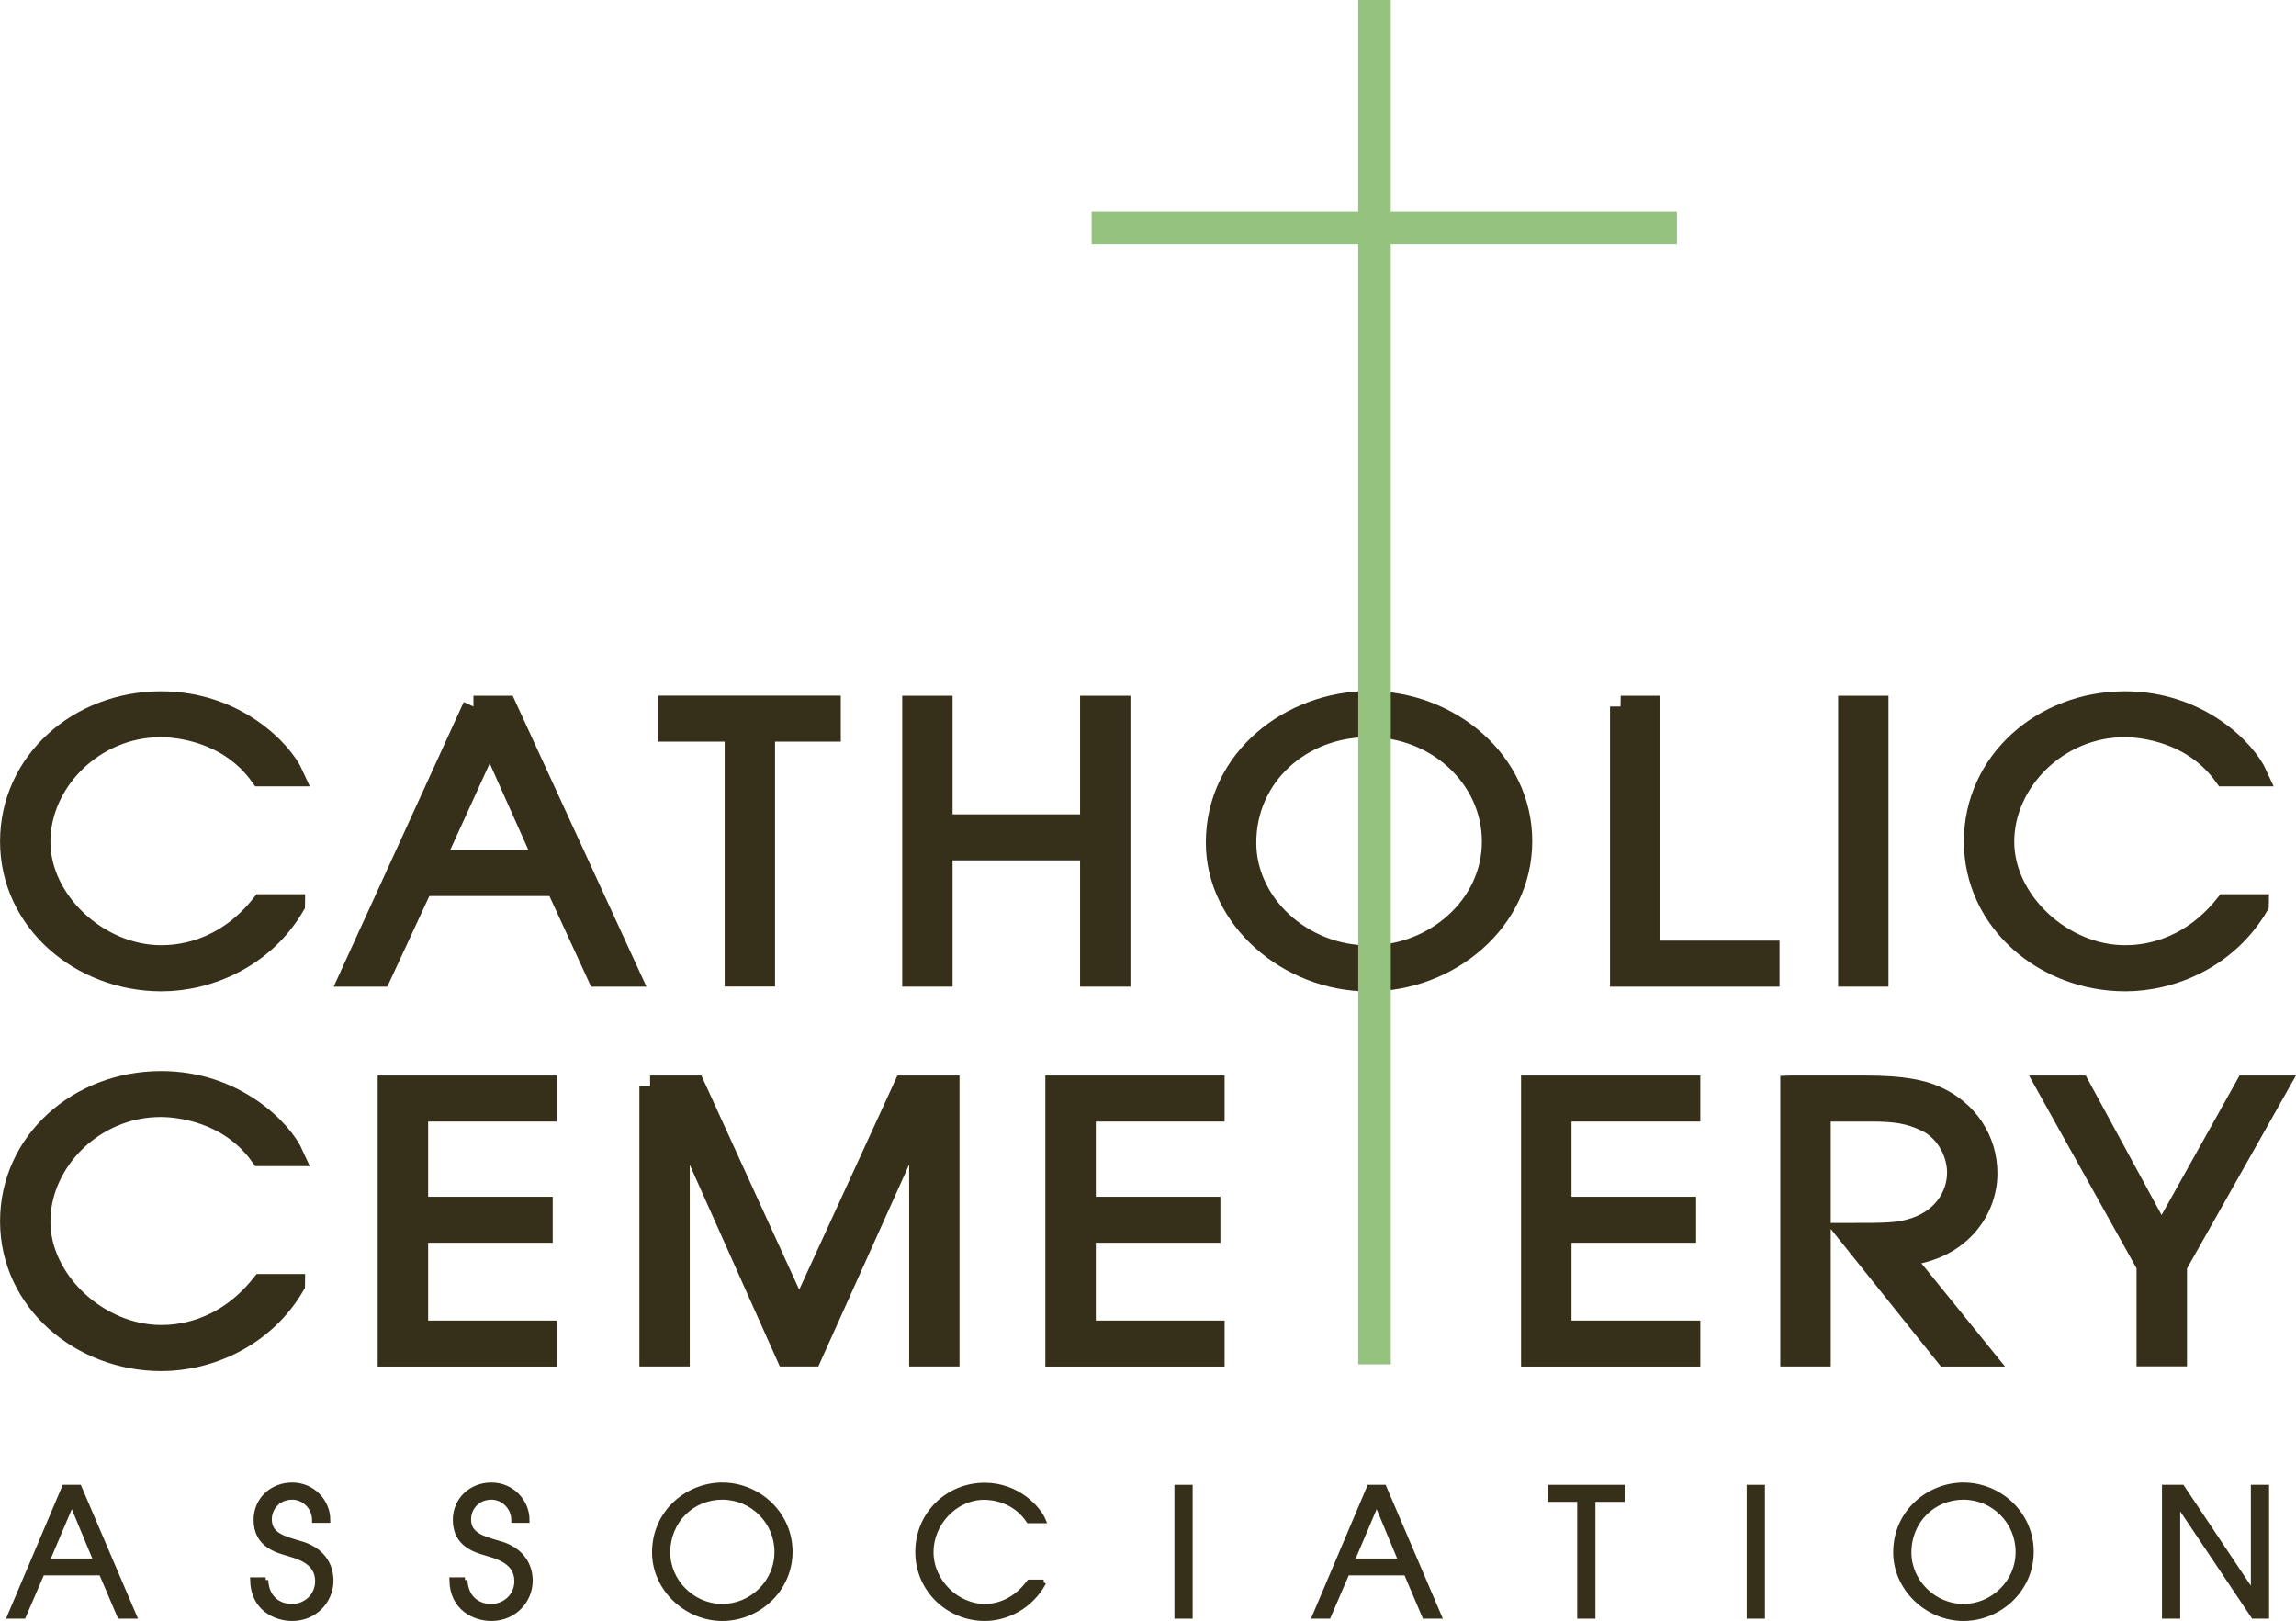
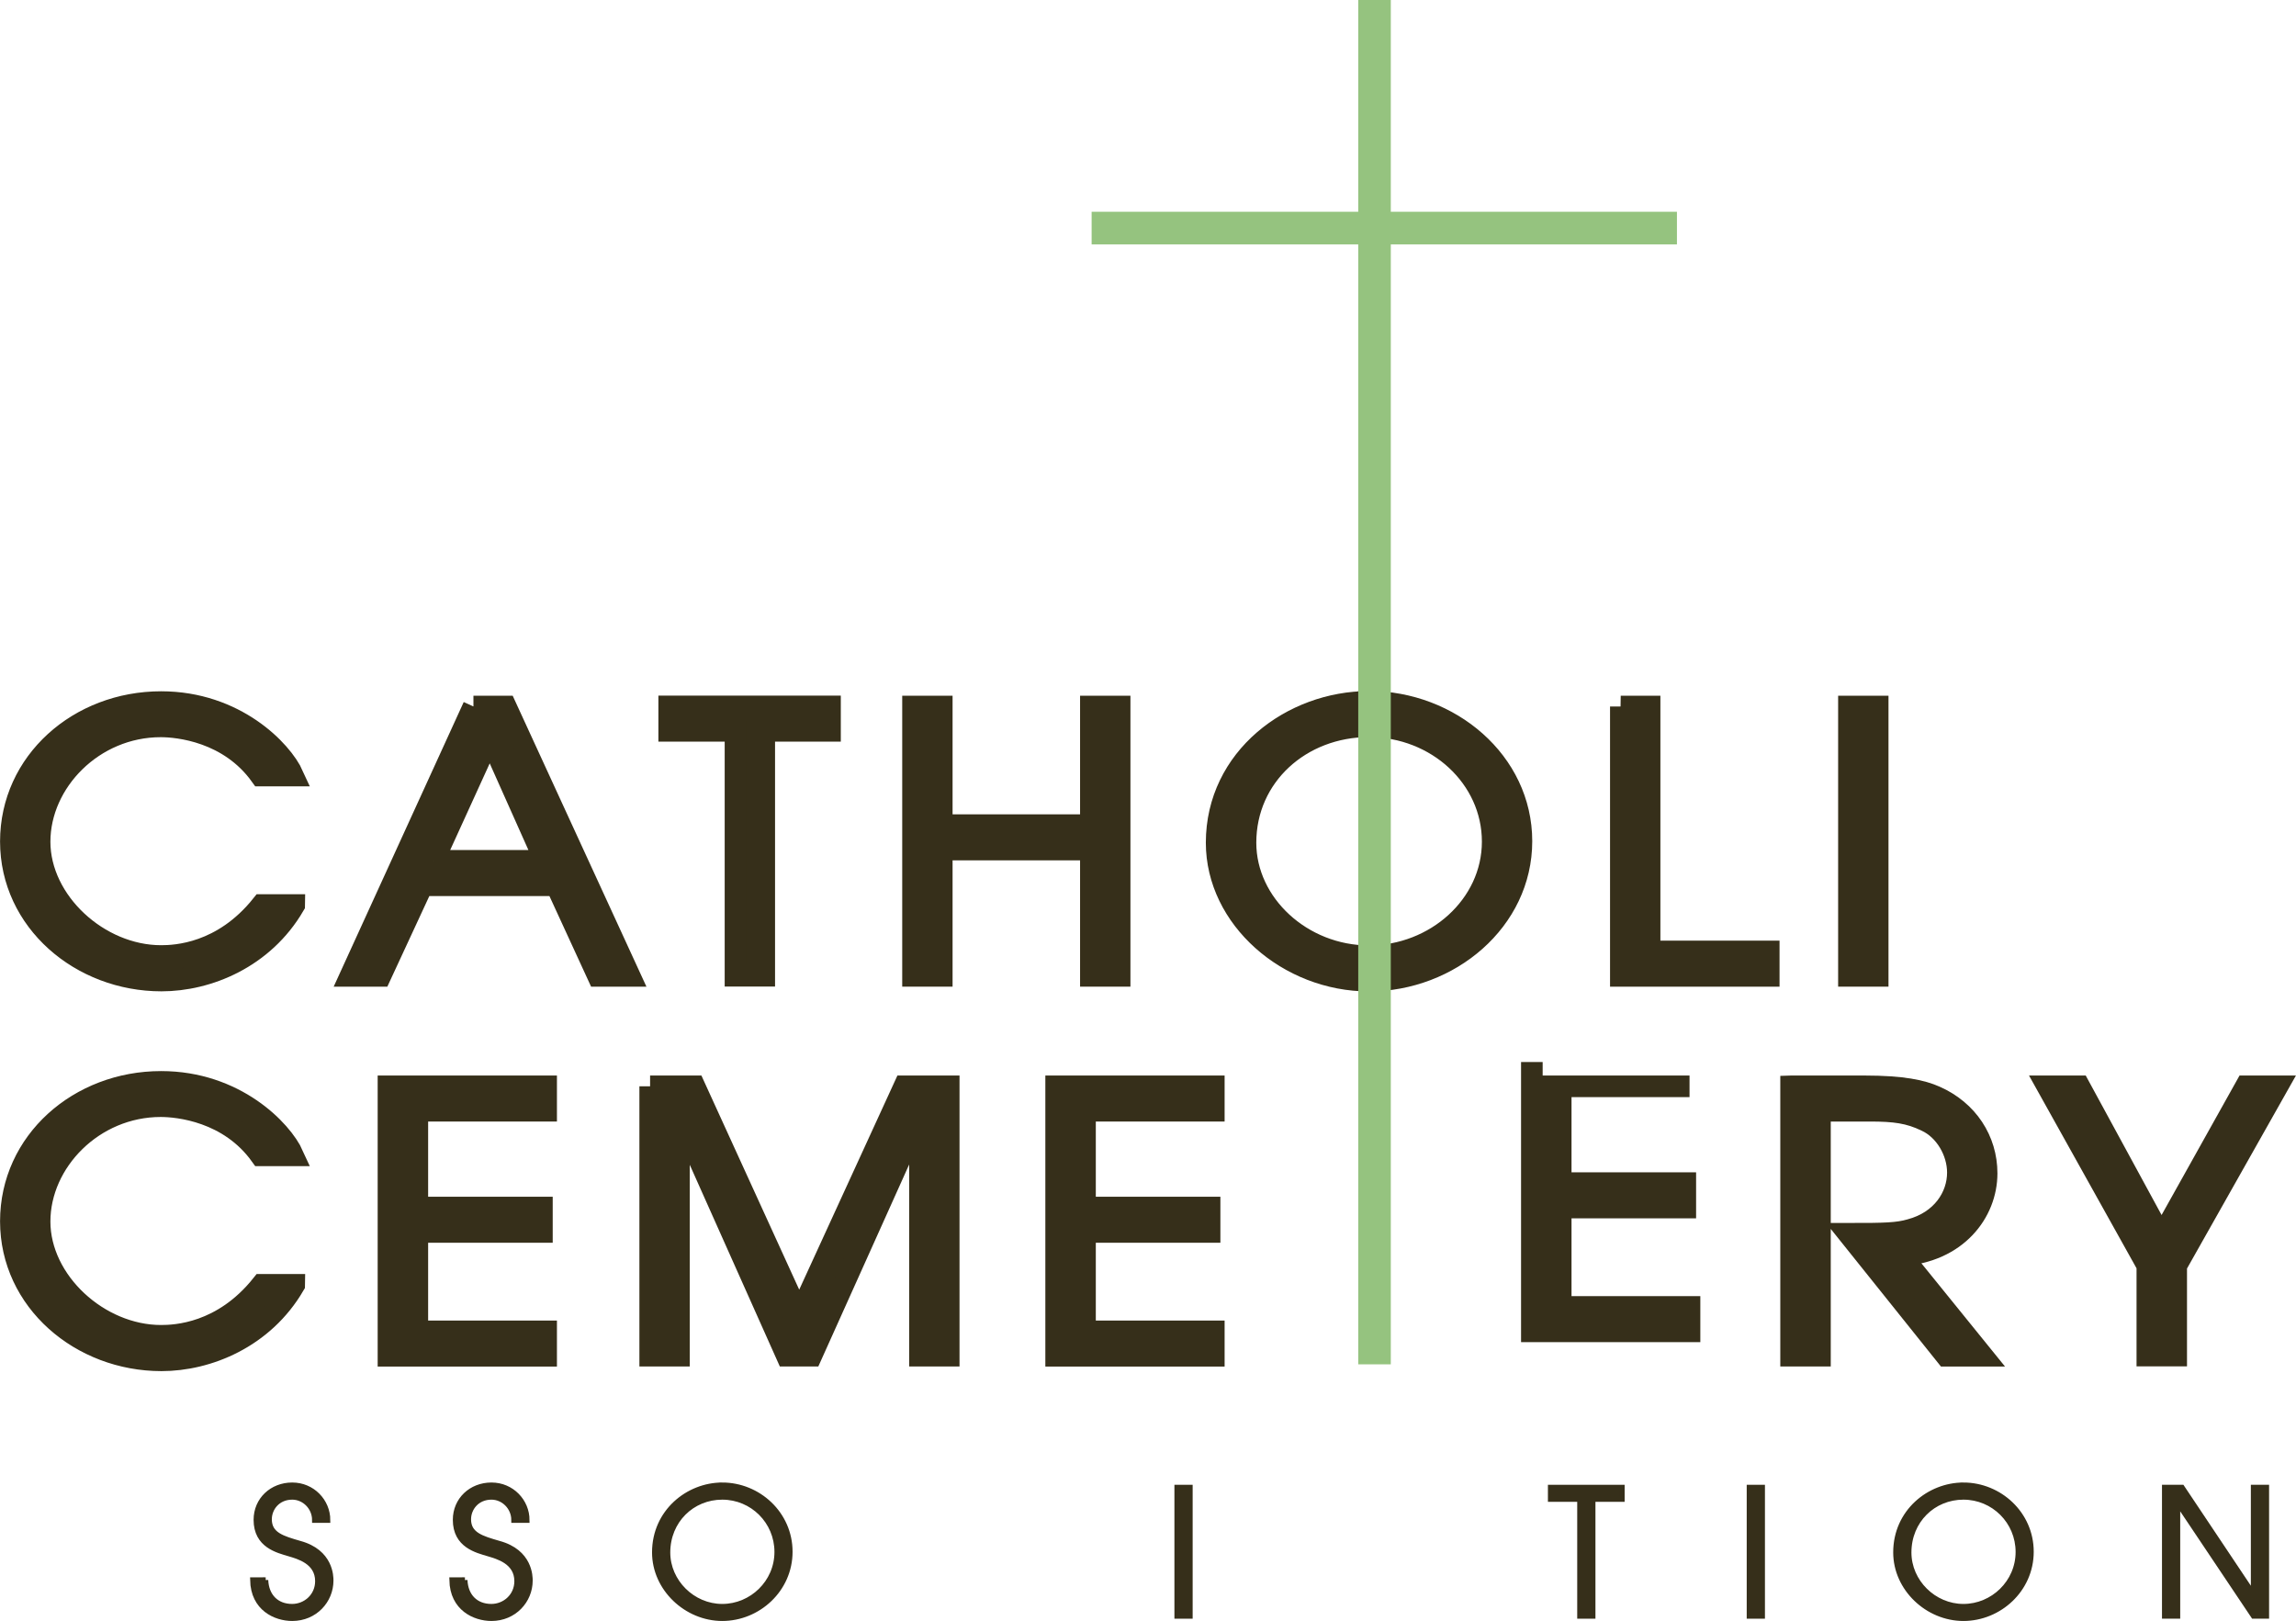
<svg xmlns="http://www.w3.org/2000/svg" id="Layer_1" data-name="Layer 1" viewBox="0 0 211.59 149.38">
  <defs>
    <style>
      .cls-1 {
        stroke-width: 3px;
      }

      .cls-1, .cls-2 {
        fill: none;
        stroke: #95c37f;
      }

      .cls-3 {
        stroke-width: .5px;
      }

      .cls-3, .cls-4 {
        fill: #362f1a;
        stroke: #362f1a;
      }

      .cls-2 {
        stroke-width: 3.01px;
      }

      .cls-4 {
        stroke-width: 1.99px;
      }
    </style>
  </defs>
  <g>
    <path class="cls-4" d="M27.11,83.42c-2.83,4.86-7.96,6.94-12.23,6.94-7.43,0-13.88-5.47-13.88-12.81s6.28-12.85,13.85-12.85c6.82,0,11.12,4.46,12.16,6.77h-2.98c-2.91-4.06-7.6-4.53-9.22-4.53-6.21,0-11.16,5.1-11.16,10.63s5.45,10.53,11.19,10.53c1.33,0,5.67-.17,9.29-4.7h2.98Z" />
    <path class="cls-4" d="M43.63,65.11h2.98l11.41,24.82h-2.91l-3.84-8.35h-12.34l-3.87,8.35h-2.76l11.34-24.82ZM39.93,79.33h10.3l-5.09-11.4-5.2,11.4Z" />
    <path class="cls-4" d="M67.77,67.35h-6.1v-2.25h14.82v2.25h-6.06v22.57h-2.65v-22.57Z" />
    <path class="cls-4" d="M84.14,65.11h2.65v10.93h13.74v-10.93h2.65v24.82h-2.65v-11.64h-13.74v11.64h-2.65v-24.82Z" />
    <path class="cls-4" d="M126.15,64.67c7.46,0,14.06,5.53,14.06,12.85s-6.64,12.85-14.06,12.85-14.03-5.74-14.03-12.71c0-7.81,6.96-12.98,14.03-12.98ZM126.15,88.12c6.13,0,11.41-4.66,11.41-10.56s-5.13-10.63-11.41-10.63-11.37,4.56-11.37,10.73c0,5.67,5.2,10.46,11.37,10.46Z" />
    <path class="cls-4" d="M149.36,65.11h2.66v22.57h10.98v2.25h-13.63v-24.82Z" />
    <path class="cls-4" d="M170.39,65.11h2.65v24.82h-2.65v-24.82Z" />
-     <path class="cls-4" d="M208.09,83.42c-2.83,4.86-7.96,6.94-12.23,6.94-7.43,0-13.88-5.47-13.88-12.81s6.28-12.85,13.85-12.85c6.82,0,11.12,4.46,12.16,6.77h-2.98c-2.91-4.06-7.61-4.53-9.22-4.53-6.21,0-11.16,5.1-11.16,10.63s5.45,10.53,11.19,10.53c1.33,0,5.67-.17,9.29-4.7h2.98Z" />
    <path class="cls-4" d="M27.11,118.42c-2.83,4.86-7.96,6.94-12.23,6.94-7.43,0-13.88-5.47-13.88-12.81s6.28-12.85,13.85-12.85c6.82,0,11.12,4.46,12.16,6.77h-2.98c-2.91-4.06-7.6-4.53-9.22-4.53-6.21,0-11.16,5.1-11.16,10.63s5.45,10.53,11.19,10.53c1.33,0,5.67-.17,9.29-4.7h2.98Z" />
    <path class="cls-4" d="M35.8,100.11h14.53v2.25h-11.87v8.92h11.48v2.25h-11.48v9.16h11.87v2.25h-14.53v-24.82Z" />
    <path class="cls-4" d="M59.91,100.11h4.09l9.65,21.13,9.69-21.13h4.09v24.82h-2.65v-22.1h-.07l-9.94,22.1h-2.26l-9.87-22.1h-.07v22.1h-2.65v-24.82Z" />
    <path class="cls-4" d="M97.33,100.11h14.53v2.25h-11.87v8.92h11.48v2.25h-11.48v9.16h11.87v2.25h-14.53v-24.82Z" />
-     <path class="cls-4" d="M141.17,100.11h14.53v2.25h-11.87v8.92h11.48v2.25h-11.48v9.16h11.87v2.25h-14.53v-24.82Z" />
+     <path class="cls-4" d="M141.17,100.11h14.53h-11.87v8.92h11.48v2.25h-11.48v9.16h11.87v2.25h-14.53v-24.82Z" />
    <path class="cls-4" d="M165.07,100.11h6.74c3.55,0,5.31.4,6.53.94,2.98,1.31,4.74,4.02,4.74,7.08,0,3.59-2.76,7.24-7.89,7.55l7.5,9.26h-3.34l-9-11.24c3.37,0,4.52-.03,5.7-.37,2.91-.77,4.38-3.05,4.38-5.27,0-1.95-1.18-3.96-2.91-4.76-1.58-.77-2.94-.94-5.17-.94h-4.63v22.57h-2.66v-24.82Z" />
    <path class="cls-4" d="M197.9,116.64l-9.22-16.53h2.94l7.57,13.92,7.78-13.92h2.91l-9.33,16.53v8.28h-2.66v-8.28Z" />
-     <path class="cls-3" d="M5.96,137.08h1.32l5.06,11.84h-1.29l-1.7-3.99H3.87l-1.72,3.99H.93l5.02-11.84ZM4.32,143.87h4.56l-2.26-5.44-2.31,5.44Z" />
    <path class="cls-3" d="M24.47,145.61c.06,1.49,1,2.45,2.45,2.45,1.24,0,2.37-.96,2.37-2.35,0-1.82-1.83-2.29-2.62-2.53-1.07-.32-3.05-.77-3.05-3.12,0-1.84,1.45-3.19,3.31-3.19s3.26,1.49,3.26,3.22h-1.18c0-1.2-.97-2.14-2.08-2.14-1.35,0-2.13,1.04-2.13,2.06,0,1.44,1.26,1.78,2.8,2.23,2.89.78,2.88,3.07,2.88,3.42,0,1.83-1.46,3.47-3.55,3.47-1.53,0-3.58-.91-3.63-3.52h1.18Z" />
    <path class="cls-3" d="M42.83,145.61c.06,1.49,1,2.45,2.45,2.45,1.24,0,2.37-.96,2.37-2.35,0-1.82-1.83-2.29-2.62-2.53-1.07-.32-3.05-.77-3.05-3.12,0-1.84,1.45-3.19,3.31-3.19s3.26,1.49,3.26,3.22h-1.18c0-1.2-.97-2.14-2.08-2.14-1.35,0-2.13,1.04-2.13,2.06,0,1.44,1.26,1.78,2.8,2.23,2.89.78,2.88,3.07,2.88,3.42,0,1.83-1.46,3.47-3.55,3.47-1.53,0-3.58-.91-3.63-3.52h1.18Z" />
    <path class="cls-3" d="M66.56,136.87c3.31,0,6.23,2.64,6.23,6.13s-2.94,6.13-6.23,6.13-6.22-2.74-6.22-6.07c0-3.73,3.08-6.19,6.22-6.19ZM66.56,148.06c2.72,0,5.06-2.22,5.06-5.04s-2.27-5.07-5.06-5.07-5.04,2.18-5.04,5.12c0,2.71,2.31,4.99,5.04,4.99Z" />
-     <path class="cls-3" d="M96.17,145.82c-1.26,2.32-3.53,3.31-5.42,3.31-3.29,0-6.15-2.61-6.15-6.11s2.78-6.13,6.14-6.13c3.02,0,4.93,2.13,5.39,3.23h-1.32c-1.29-1.94-3.37-2.16-4.09-2.16-2.75,0-4.94,2.43-4.94,5.07,0,2.77,2.42,5.03,4.96,5.03.59,0,2.51-.08,4.12-2.24h1.32Z" />
    <path class="cls-3" d="M108.48,137.08h1.18v11.84h-1.18v-11.84Z" />
-     <path class="cls-3" d="M126.21,137.08h1.32l5.06,11.84h-1.29l-1.7-3.99h-5.47l-1.72,3.99h-1.22l5.02-11.84ZM124.57,143.87h4.56l-2.26-5.44-2.31,5.44Z" />
    <path class="cls-3" d="M145.6,138.15h-2.7v-1.07h6.57v1.07h-2.69v10.77h-1.18v-10.77Z" />
    <path class="cls-3" d="M161.22,137.08h1.18v11.84h-1.18v-11.84Z" />
    <path class="cls-3" d="M180.94,136.87c3.31,0,6.23,2.64,6.23,6.13s-2.94,6.13-6.23,6.13-6.22-2.74-6.22-6.07c0-3.73,3.08-6.19,6.22-6.19ZM180.94,148.06c2.72,0,5.06-2.22,5.06-5.04s-2.27-5.07-5.06-5.07-5.04,2.18-5.04,5.12c0,2.71,2.31,4.99,5.04,4.99Z" />
    <path class="cls-3" d="M199.49,137.08h1.59l6.57,9.83h.03v-9.83h1.18v11.84h-1.18l-6.98-10.42h-.03v10.42h-1.18v-11.84Z" />
  </g>
  <line class="cls-1" x1="126.67" x2="126.67" y2="125.73" />
  <line class="cls-2" x1="100.6" y1="21.02" x2="154.54" y2="21.02" />
</svg>